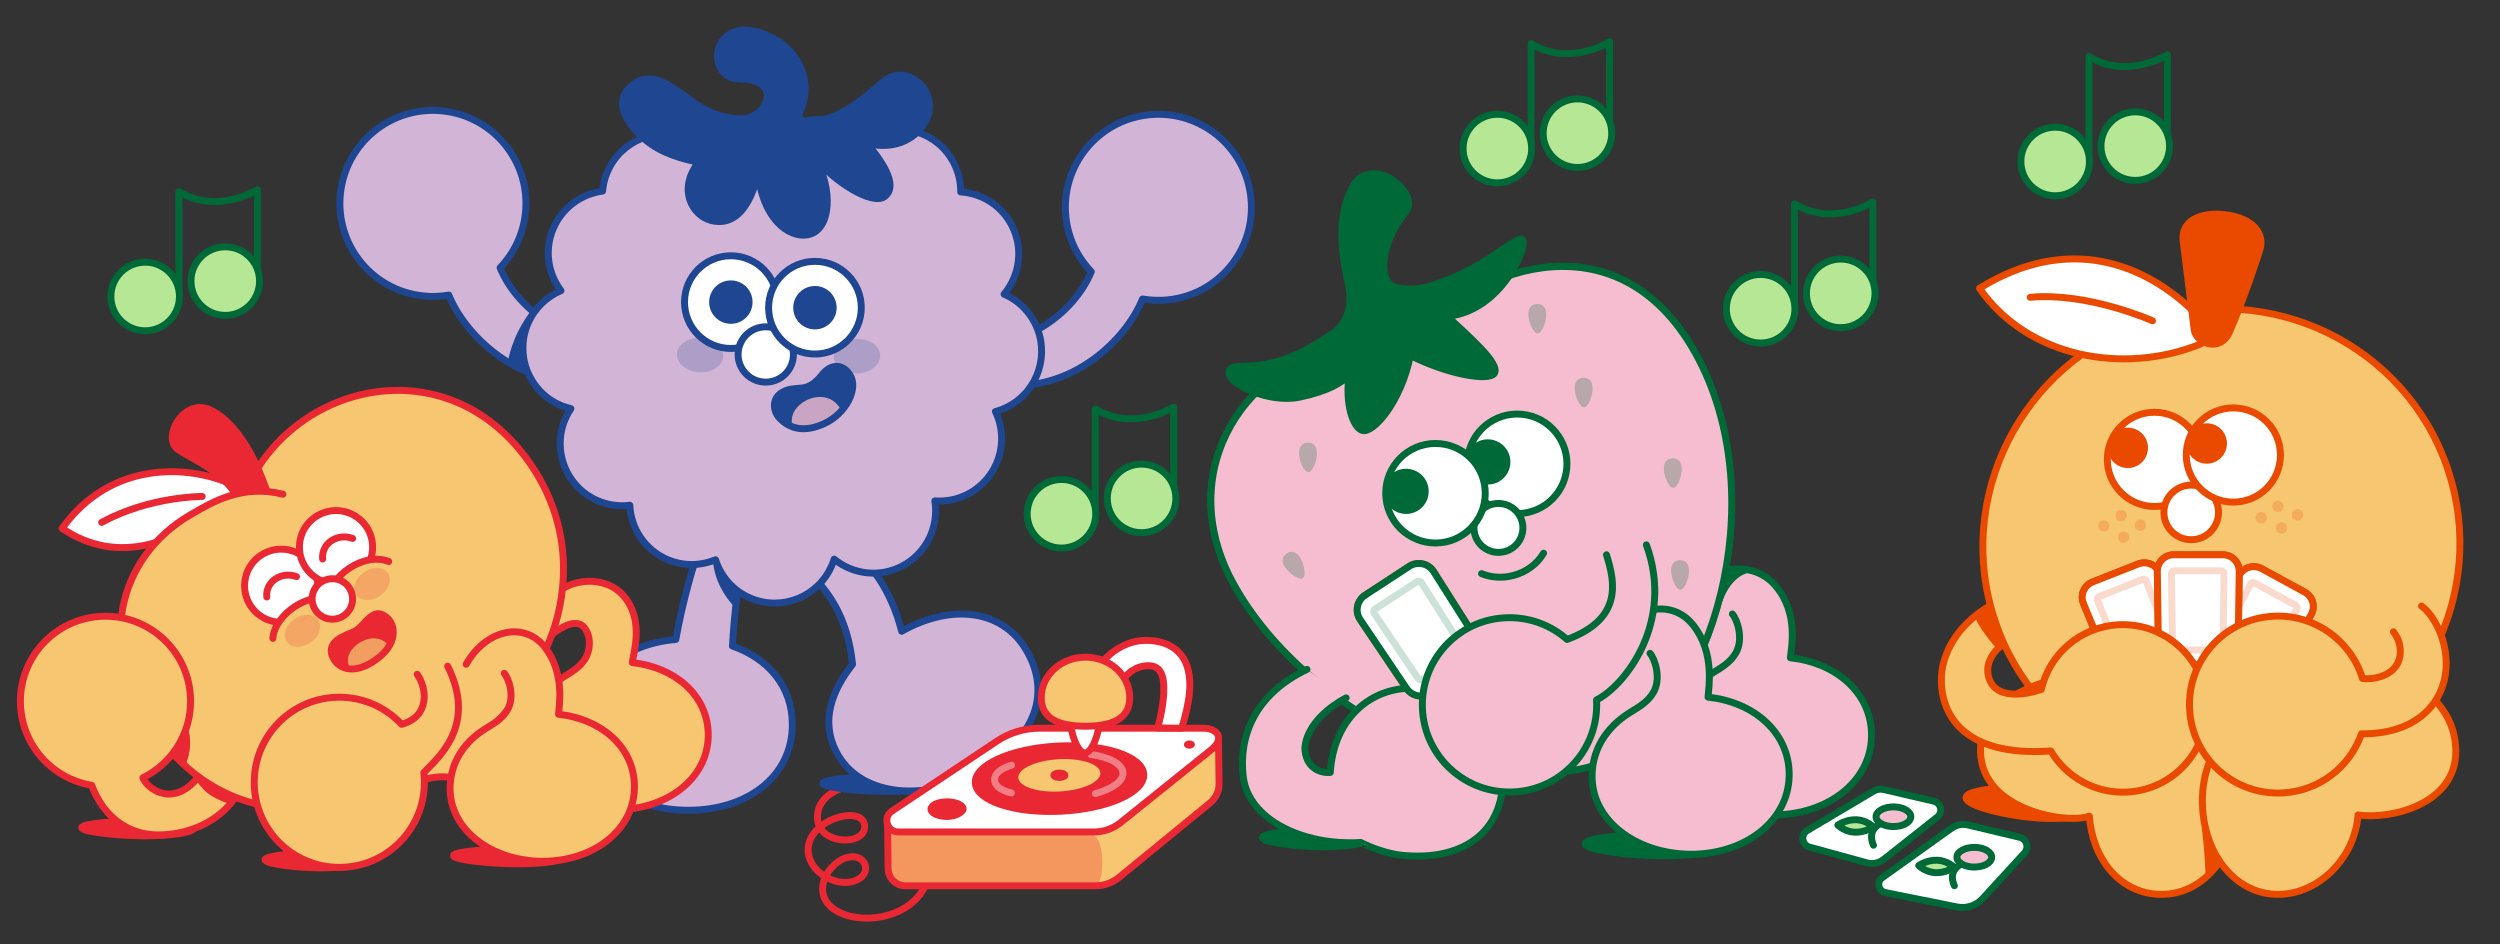
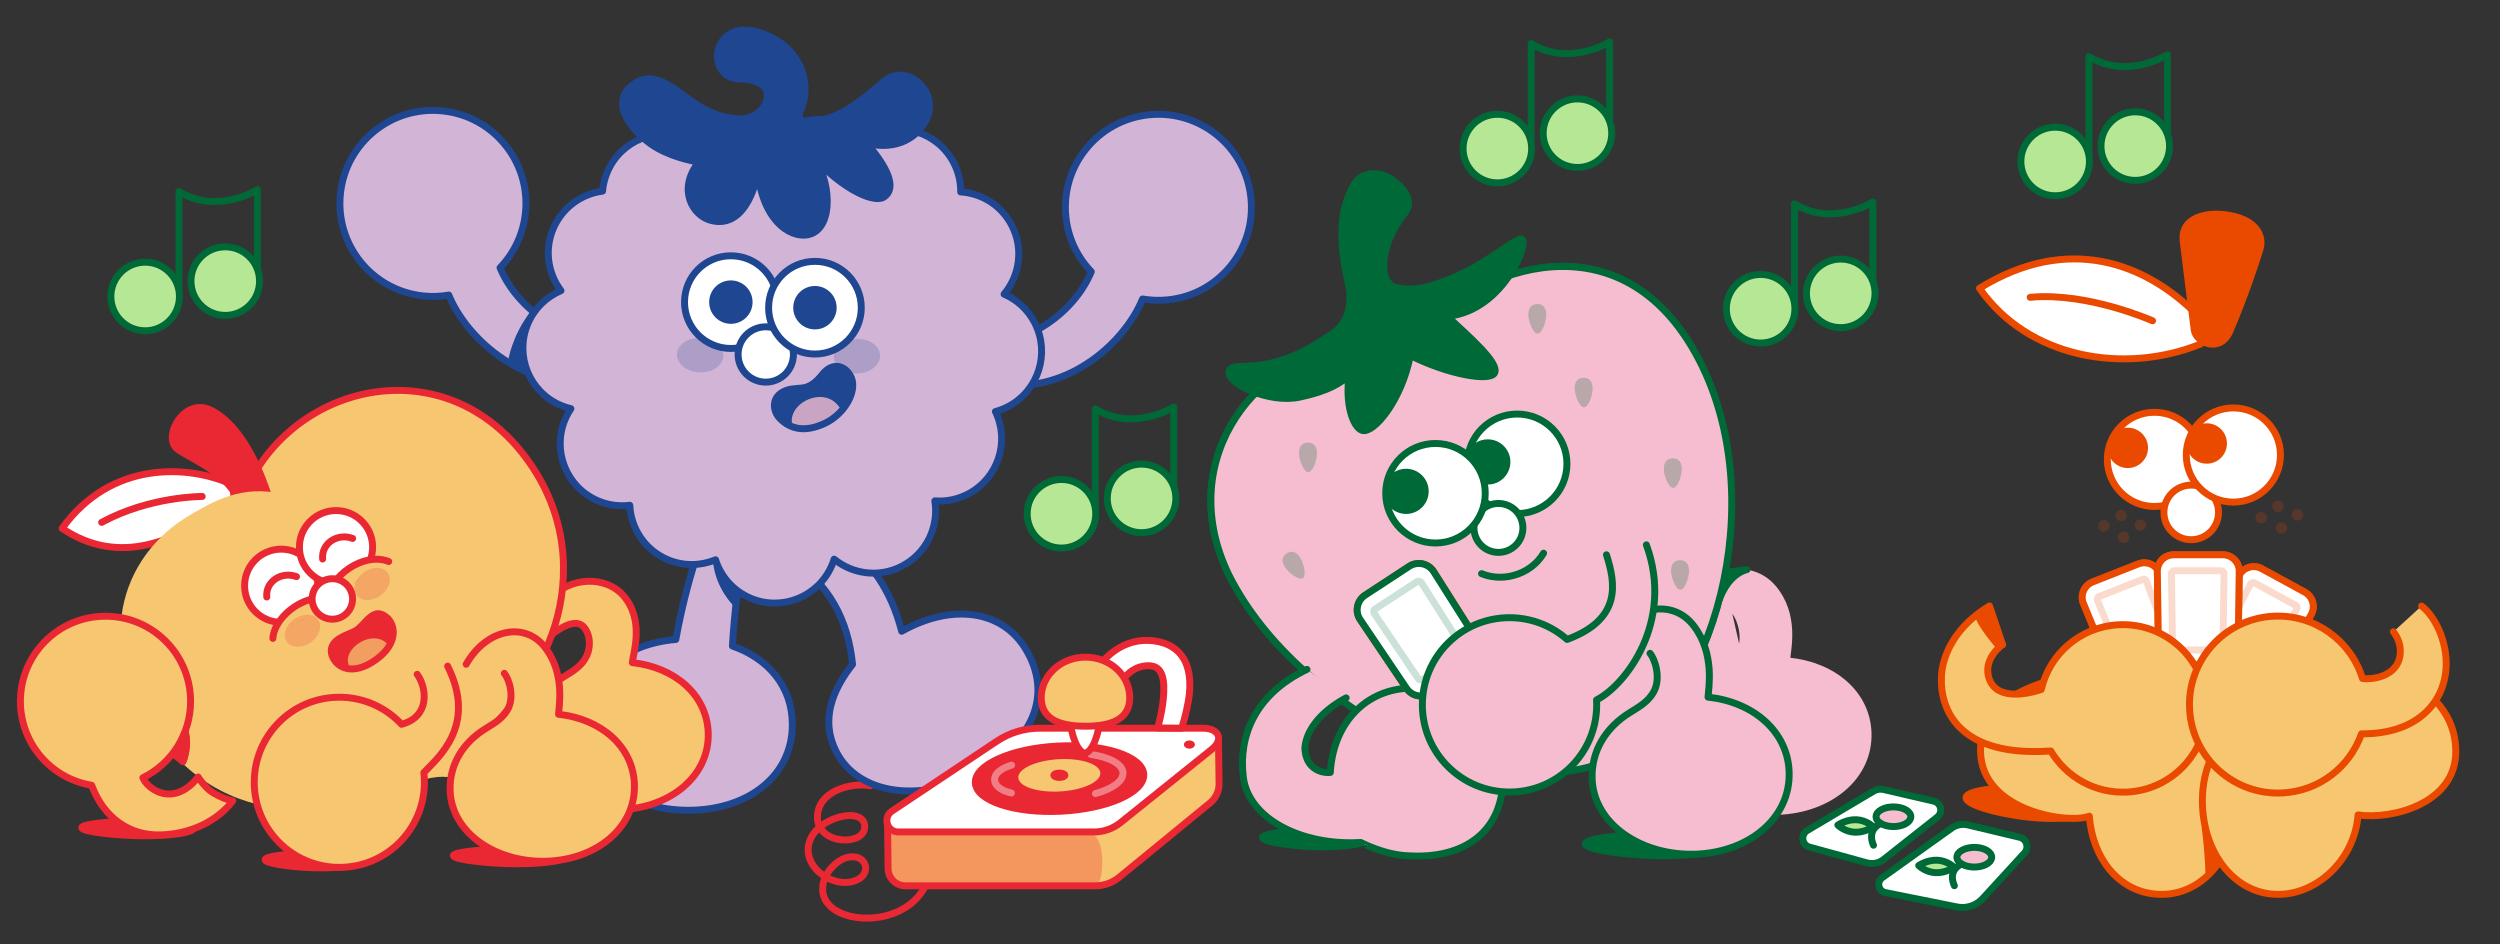
<svg xmlns="http://www.w3.org/2000/svg" fill="none" viewBox="0 0 900 340" height="340" width="900">
  <rect x="0" y="0" width="900" height="340" fill="#333333" stroke="none" />
  <g clip-path="url(#clip0_31_11583)">
    <path fill="#F5BDCF" d="M623.657 221.039C625.467 223.122 627.822 230.24 624.801 235.245C622.764 238.615 619.689 240.326 616.342 242.401C607.808 247.694 602.47 256.168 602.818 266.179C603.401 282.74 620.84 294.023 640.089 293.341C659.339 292.66 674.324 280.294 673.741 263.733C673.226 249.073 660.762 238.554 644.55 236.805C644.724 233.655 647.791 220.956 639.203 210.885C630.472 200.639 613.359 203.736 605.665 217.261C597.987 225.696 595.594 244.211 595.594 244.211L633.751 265.618" />
-     <path stroke-linejoin="round" stroke-linecap="round" stroke-width="2.5" stroke="#006938" d="M623.657 221.039C625.467 223.122 627.822 230.24 624.801 235.245C622.764 238.615 619.689 240.326 616.342 242.401C607.808 247.694 602.47 256.168 602.818 266.179C603.401 282.74 620.84 294.023 640.089 293.341C659.339 292.66 674.324 280.294 673.741 263.733C673.226 249.073 660.762 238.554 644.55 236.805C644.724 233.655 647.791 220.956 639.203 210.885C630.472 200.639 613.359 203.736 605.665 217.261C597.987 225.696 595.594 244.211 595.594 244.211L633.751 265.618" />
    <path stroke-linejoin="round" stroke-linecap="round" stroke-width="2.5" stroke="#006938" fill="#006938" d="M618.933 215.875C622.522 206.076 628.906 205.069 628.906 205.069L621.121 206.076C615.919 210.181 618.933 215.875 618.933 215.875Z" />
    <path fill="#F5BDCF" d="M512.707 120.084C526.89 99.759 579.639 75.482 609.013 124.809C638.386 174.143 619.289 249.883 582.343 271.911C544.382 292.728 468.203 258.266 442.381 206.985C421.36 163.89 455.224 125.665 486.37 126.021" />
    <path stroke-linejoin="round" stroke-linecap="round" stroke-width="2.5" stroke="#006938" d="M512.707 120.084C526.89 99.759 579.639 75.482 609.013 124.809C638.386 174.143 619.289 249.883 582.343 271.911C544.382 292.728 468.203 258.266 442.381 206.985C421.36 163.89 455.224 125.665 486.37 126.021" />
    <path fill="#F5BDCF" d="M512.767 120.182C526.95 99.858 579.7 75.581 609.073 124.907C638.447 174.242 619.349 249.981 582.403 272.01C544.443 292.826 468.264 258.364 442.442 207.083C421.421 163.989 455.285 125.763 486.43 126.119" />
    <path stroke-linejoin="round" stroke-linecap="round" stroke-width="2.5" stroke="#006938" d="M512.767 120.182C526.95 99.858 579.7 75.581 609.073 124.907C638.447 174.242 619.349 249.981 582.403 272.01C544.443 292.826 468.264 258.364 442.442 207.083C421.421 163.989 455.285 125.763 486.43 126.119" />
    <path stroke-linejoin="round" stroke-linecap="round" stroke-width="2.5" stroke="#006938" fill="#006938" d="M547.335 86.061C543.11 87.28 534.909 95.413 521.195 100.759C513.608 103.72 508.792 104.81 502.825 103.568C500.901 103.167 499.637 101.948 498.902 100.123C497.138 95.738 498.084 86.341 505.899 76.429C508.814 72.733 506.066 68.235 501.386 64.85C496.736 61.496 489.982 61.458 487.097 67.039C483.856 73.309 480.774 82.078 485.385 102.076C486.968 108.929 485.62 116.116 479.789 120.046C478.411 120.977 476.912 121.939 475.314 122.954C453.975 136.554 443.086 128.989 442.465 133.941C441.942 138.106 456.686 145.315 467.84 142.983C478.494 140.756 482.992 137.606 485.537 135.259L485.794 134.237C484.03 145.459 487.134 153.94 490.391 154.947C494.472 156.212 504.506 144.315 507.724 127.989C521.688 134.956 535.818 137.197 537.885 134.509C540.543 131.049 528.109 120.614 520.998 113.852C541.838 112.049 551.758 84.773 547.335 86.053V86.061Z" />
    <path fill="#006938" d="M467.975 200.632C469.475 202.919 470.323 207.288 469.028 208.136C467.733 208.984 464.075 206.455 462.576 204.161C461.077 201.874 461.743 200.2 463.235 199.223C464.727 198.246 466.476 198.345 467.975 200.632Z" opacity="0.25" />
    <path fill="#006938" d="M608.043 205.387C608.096 208.121 606.491 212.271 604.946 212.301C603.401 212.331 601.644 208.242 601.591 205.508C601.538 202.775 602.992 201.707 604.772 201.677C606.551 201.646 607.99 202.654 608.035 205.387H608.043Z" opacity="0.25" />
    <path fill="#006938" d="M556.65 113.162C556.703 115.896 555.098 120.046 553.553 120.076C552.008 120.106 550.252 116.017 550.199 113.284C550.146 110.55 551.6 109.482 553.379 109.452C555.159 109.422 556.597 110.429 556.643 113.162H556.65Z" opacity="0.25" />
    <path fill="#006938" d="M500.599 214.451C502.696 216.208 504.779 220.138 503.787 221.32C502.795 222.509 498.562 221.153 496.457 219.396C494.359 217.639 494.51 215.845 495.646 214.482C496.79 213.119 498.494 212.695 500.591 214.451H500.599Z" opacity="0.25" />
    <path fill="#006938" d="M605.438 168.729C605.491 171.463 603.885 175.612 602.34 175.643C600.796 175.673 599.039 171.584 598.986 168.85C598.933 166.117 600.387 165.049 602.166 165.019C603.946 164.988 605.384 165.995 605.43 168.729H605.438Z" opacity="0.25" />
    <path fill="#006938" d="M573.34 139.711C573.393 142.445 571.787 146.595 570.243 146.625C568.698 146.655 566.941 142.566 566.888 139.833C566.835 137.099 568.289 136.031 570.069 136.001C571.848 135.971 573.287 136.978 573.332 139.711H573.34Z" opacity="0.25" />
    <path fill="#006938" d="M474.102 163.057C474.155 165.791 472.549 169.941 471.004 169.971C469.46 170.001 467.703 165.912 467.65 163.178C467.597 160.445 469.051 159.377 470.83 159.347C472.61 159.316 474.049 160.324 474.094 163.057H474.102Z" opacity="0.25" />
    <path fill="#006938" d="M524.11 243.817C526.094 245.703 527.919 249.754 526.859 250.875C525.791 251.995 521.649 250.375 519.672 248.489C517.688 246.604 517.953 244.824 519.18 243.53C520.407 242.242 522.133 241.924 524.117 243.81L524.11 243.817Z" opacity="0.25" />
    <path fill="#006938" d="M559.316 228.869C559.429 231.603 557.915 235.783 556.37 235.851C554.825 235.919 552.978 231.868 552.872 229.134C552.758 226.401 554.189 225.303 555.969 225.235C557.748 225.159 559.202 226.143 559.316 228.877V228.869Z" opacity="0.25" />
    <path stroke-linejoin="round" stroke-linecap="round" stroke-width="2.5" stroke="#006938" fill="white" d="M546.184 184.889C556.079 184.889 564.1 176.867 564.1 166.972C564.1 157.077 556.079 149.056 546.184 149.056C536.289 149.056 528.268 157.077 528.268 166.972C528.268 176.867 536.289 184.889 546.184 184.889Z" />
    <path stroke-linejoin="round" stroke-linecap="round" stroke-width="2.5" stroke="#006938" fill="#006938" d="M535.606 173.182C539.408 173.182 542.489 170.1 542.489 166.298C542.489 162.497 539.408 159.415 535.606 159.415C531.804 159.415 528.723 162.497 528.723 166.298C528.723 170.1 531.804 173.182 535.606 173.182Z" />
    <path stroke-linejoin="round" stroke-linecap="round" stroke-width="2.5" stroke="#006938" fill="white" d="M539.438 198.86C544.301 198.86 548.244 194.917 548.244 190.053C548.244 185.189 544.301 181.246 539.438 181.246C534.574 181.246 530.631 185.189 530.631 190.053C530.631 194.917 534.574 198.86 539.438 198.86Z" />
    <path stroke-linejoin="round" stroke-linecap="round" stroke-width="2.5" stroke="#006938" d="M533.357 206.515C536.727 207.894 540.688 208.227 544.663 207.212C549.547 205.97 553.447 202.941 555.681 199.147" />
    <path stroke-linejoin="round" stroke-linecap="round" stroke-width="2.5" stroke="#006938" fill="white" d="M516.774 195.482C526.669 195.482 534.69 187.461 534.69 177.566C534.69 167.671 526.669 159.65 516.774 159.65C506.879 159.65 498.857 167.671 498.857 177.566C498.857 187.461 506.879 195.482 516.774 195.482Z" />
    <path stroke-linejoin="round" stroke-linecap="round" stroke-width="2.5" stroke="#006938" fill="#006938" d="M506.194 183.768C509.995 183.768 513.077 180.686 513.077 176.885C513.077 173.083 509.995 170.001 506.194 170.001C502.392 170.001 499.311 173.083 499.311 176.885C499.311 180.686 502.392 183.768 506.194 183.768Z" />
    <path stroke-linejoin="round" stroke-linecap="round" stroke-width="2.5" stroke="#006938" fill="#006938" d="M570.695 303.783C570.695 301.587 586.915 300.134 598.971 300.134C611.026 300.134 620.795 301.913 620.795 304.109C620.795 306.305 611.026 308.085 598.971 308.085C586.915 308.085 570.695 305.979 570.695 303.791V303.783Z" />
    <path fill="#F5BDCF" d="M594.004 235.2C595.814 237.282 598.169 244.4 595.147 249.406C593.11 252.776 590.036 254.487 586.689 256.562C578.155 261.855 572.816 270.328 573.165 280.339C573.748 296.9 591.187 308.183 610.436 307.502C629.685 306.82 644.671 294.454 644.088 277.893C643.573 263.233 631.109 252.715 614.896 250.966C615.07 247.816 617.501 235.124 609.55 225.045C601.766 215.178 587.045 218.177 579.344 231.701" />
    <path stroke-linejoin="round" stroke-linecap="round" stroke-width="2.5" stroke="#006938" d="M594.004 235.2C595.814 237.282 598.169 244.4 595.147 249.406C593.11 252.776 590.036 254.487 586.689 256.562C578.155 261.855 572.816 270.328 573.165 280.339C573.748 296.9 591.187 308.183 610.436 307.502C629.685 306.82 644.671 294.454 644.088 277.893C643.573 263.233 631.109 252.715 614.896 250.966C615.07 247.816 617.501 235.124 609.55 225.045C601.766 215.178 587.045 218.177 579.344 231.701" />
    <path stroke-linejoin="round" stroke-linecap="round" stroke-width="2.5" stroke="#006938" fill="#006938" d="M454.498 301.55C454.498 299.869 467.046 298.755 476.367 298.755C485.689 298.755 493.246 300.118 493.246 301.799C493.246 303.481 485.689 304.844 476.367 304.844C467.046 304.844 454.498 303.238 454.498 301.557V301.55Z" />
    <path fill="#F5BDCF" d="M470.505 240.985C452.188 249.709 445.728 264.611 447.591 279.764C449.446 294.81 468.658 304.563 489.876 303.284C489.883 303.269 498.349 307.797 506.936 308.077C526.7 309.334 541.058 299.755 541.058 279.923C541.058 263.104 529.616 246.18 506.338 247.785C490.527 248.876 479.895 261.348 478.903 278.083C475.109 278.393 469.922 276.318 469.756 269.17C470.839 257.841 484.613 251.246 484.613 251.246" />
    <path stroke-linejoin="round" stroke-linecap="round" stroke-width="2.5" stroke="#006938" d="M470.505 240.985C452.188 249.709 445.728 264.611 447.591 279.764C449.446 294.81 468.658 304.563 489.876 303.284C489.883 303.269 498.349 307.797 506.936 308.077C526.7 309.334 541.058 299.755 541.058 279.923C541.058 263.104 529.616 246.18 506.338 247.785C490.527 248.876 479.895 261.348 478.903 278.083C475.109 278.393 469.922 276.318 469.756 269.17C470.839 257.841 484.613 251.246 484.613 251.246" />
    <path stroke-linejoin="round" stroke-linecap="round" stroke-width="2.5" stroke="#E94A00" fill="white" d="M530.177 239.653L515.039 249.542C512.147 251.435 508.27 250.648 506.331 247.785L489.672 223.076C487.695 220.154 488.498 216.178 491.459 214.247L507.316 203.88C510.269 201.949 514.237 202.813 516.122 205.789L532.062 230.967C533.91 233.89 533.069 237.752 530.177 239.645V239.653Z" />
    <path stroke-linejoin="round" stroke-linecap="round" stroke-width="2.5" stroke="#006938" fill="white" d="M530.177 239.653L515.039 249.542C512.147 251.435 508.27 250.648 506.331 247.785L489.672 223.076C487.695 220.154 488.498 216.178 491.459 214.247L507.316 203.88C510.269 201.949 514.237 202.813 516.122 205.789L532.062 230.967C533.91 233.89 533.069 237.752 530.177 239.645V239.653Z" />
    <path stroke-linejoin="round" stroke-linecap="round" stroke-width="2.5" stroke="#006938" d="M512.123 244.62C511.601 244.961 510.897 244.817 510.548 244.302L494.729 220.843C494.51 220.517 494.51 220.191 494.555 219.972C494.601 219.76 494.722 219.457 495.055 219.237L510.109 209.401C510.442 209.181 510.768 209.196 510.98 209.242C511.192 209.287 511.495 209.416 511.707 209.749L526.844 233.655C527.177 234.185 527.026 234.889 526.503 235.23L512.131 244.62H512.123Z" opacity="0.2" />
    <path fill="#F5BDCF" d="M578.328 199.723C581.592 209.984 583.94 222.88 564.16 230.202C558.633 225.333 551.378 222.365 543.427 222.365C526.094 222.365 512.047 236.419 512.047 253.745C512.047 271.071 526.094 285.125 543.427 285.125C560.76 285.125 574.807 271.071 574.807 253.745C574.807 253.154 574.785 252.563 574.754 251.98C585.121 246.733 602.84 223.947 592.693 196.141" />
    <path stroke-linejoin="round" stroke-linecap="round" stroke-width="2.5" stroke="#006938" d="M578.328 199.723C581.592 209.984 583.94 222.88 564.16 230.202C558.633 225.333 551.378 222.365 543.427 222.365C526.094 222.365 512.047 236.419 512.047 253.745C512.047 271.071 526.094 285.125 543.427 285.125C560.76 285.125 574.807 271.071 574.807 253.745C574.807 253.154 574.785 252.563 574.754 251.98C585.121 246.733 602.84 223.947 592.693 196.141" />
    <path stroke-linejoin="round" stroke-linecap="round" stroke-width="2.5" stroke="#006938" d="M646.004 111.019V73.369C659.695 81.85 674.242 72.748 674.242 72.748V103.916" />
    <path stroke-linejoin="round" stroke-linecap="round" stroke-width="2.5" stroke="#006938" fill="#B6E795" d="M662.663 117.956C669.48 117.956 675.006 112.43 675.006 105.613C675.006 98.796 669.48 93.27 662.663 93.27C655.846 93.27 650.32 98.796 650.32 105.613C650.32 112.43 655.846 117.956 662.663 117.956Z" />
    <path stroke-linejoin="round" stroke-linecap="round" stroke-width="2.5" stroke="#006938" fill="#B6E795" d="M633.827 123.491C640.644 123.491 646.171 117.965 646.171 111.148C646.171 104.331 640.644 98.805 633.827 98.805C627.011 98.805 621.484 104.331 621.484 111.148C621.484 117.965 627.011 123.491 633.827 123.491Z" />
    <path stroke-linejoin="round" stroke-linecap="round" stroke-width="2.5" stroke="#006938" d="M752.033 58.005V20.355C765.724 28.836 780.271 19.734 780.271 19.734V50.902" />
    <path stroke-linejoin="round" stroke-linecap="round" stroke-width="2.5" stroke="#006938" fill="#B6E795" d="M768.693 64.941C775.51 64.941 781.036 59.415 781.036 52.598C781.036 45.781 775.51 40.255 768.693 40.255C761.876 40.255 756.35 45.781 756.35 52.598C756.35 59.415 761.876 64.941 768.693 64.941Z" />
    <path stroke-linejoin="round" stroke-linecap="round" stroke-width="2.5" stroke="#006938" fill="#B6E795" d="M739.857 70.477C746.674 70.477 752.2 64.951 752.2 58.134C752.2 51.317 746.674 45.791 739.857 45.791C733.04 45.791 727.514 51.317 727.514 58.134C727.514 64.951 733.04 70.477 739.857 70.477Z" />
    <path stroke-linejoin="round" stroke-linecap="round" stroke-width="2.5" stroke="#006938" d="M551.221 53.348V15.698C564.912 24.179 579.458 15.077 579.458 15.077V46.245" />
    <path stroke-linejoin="round" stroke-linecap="round" stroke-width="2.5" stroke="#006938" fill="#B6E795" d="M567.886 60.292C574.703 60.292 580.229 54.766 580.229 47.949C580.229 41.132 574.703 35.606 567.886 35.606C561.069 35.606 555.543 41.132 555.543 47.949C555.543 54.766 561.069 60.292 567.886 60.292Z" />
    <path stroke-linejoin="round" stroke-linecap="round" stroke-width="2.5" stroke="#006938" fill="#B6E795" d="M539.052 65.827C545.869 65.827 551.395 60.301 551.395 53.484C551.395 46.667 545.869 41.141 539.052 41.141C532.235 41.141 526.709 46.667 526.709 53.484C526.709 60.301 532.235 65.827 539.052 65.827Z" />
    <path stroke-linejoin="round" stroke-linecap="round" stroke-width="2.5" stroke="#006938" d="M394.297 184.828V147.178C407.988 155.659 422.535 146.557 422.535 146.557V177.725" />
    <path stroke-linejoin="round" stroke-linecap="round" stroke-width="2.5" stroke="#006938" fill="#B6E795" d="M410.964 191.764C417.781 191.764 423.307 186.238 423.307 179.421C423.307 172.604 417.781 167.078 410.964 167.078C404.147 167.078 398.621 172.604 398.621 179.421C398.621 186.238 404.147 191.764 410.964 191.764Z" />
    <path stroke-linejoin="round" stroke-linecap="round" stroke-width="2.5" stroke="#006938" fill="#B6E795" d="M382.128 197.3C388.945 197.3 394.471 191.774 394.471 184.957C394.471 178.14 388.945 172.614 382.128 172.614C375.311 172.614 369.785 178.14 369.785 184.957C369.785 191.774 375.311 197.3 382.128 197.3Z" />
    <path stroke-linejoin="round" stroke-linecap="round" stroke-width="2.5" stroke="#006938" d="M64.426 106.597V68.947C78.117 77.428 92.663 68.326 92.663 68.326V99.494" />
    <path stroke-linejoin="round" stroke-linecap="round" stroke-width="2.5" stroke="#006938" fill="#B6E795" d="M81.093 113.541C87.91 113.541 93.436 108.015 93.436 101.198C93.436 94.381 87.91 88.855 81.093 88.855C74.276 88.855 68.75 94.381 68.75 101.198C68.75 108.015 74.276 113.541 81.093 113.541Z" />
    <path stroke-linejoin="round" stroke-linecap="round" stroke-width="2.5" stroke="#006938" fill="#B6E795" d="M52.257 119.077C59.074 119.077 64.6 113.55 64.6 106.733C64.6 99.917 59.074 94.39 52.257 94.39C45.44 94.39 39.914 99.917 39.914 106.733C39.914 113.55 45.44 119.077 52.257 119.077Z" />
    <path stroke-linejoin="round" stroke-linecap="round" stroke-width="2.5" stroke="#EA2833" d="M313.415 282.861C306.183 281.566 294.219 284.875 294.279 294.28C294.34 304.291 311.529 304.692 311.287 297.476C311.044 290.085 294.256 293.977 291.379 303.094C288.357 312.666 301.284 320.852 309.091 316.482C314.089 313.688 311.294 306.6 304.358 308.865C301.268 309.872 296.846 313.824 296.218 318.898C294.453 332.998 324.872 335.747 333.103 318.906" />
    <path stroke-linejoin="round" stroke-linecap="round" stroke-width="2.5" stroke="#1E4691" fill="#D1B4D6" d="M263.68 232.58C264.293 221.85 265.823 206.16 269.639 189.53L256.774 183.957C256.774 183.957 248.164 203.176 243.287 230.21C224.485 231.792 210.332 243.325 210.332 260.855C210.332 279.764 226.787 291.698 247.785 291.698C268.784 291.698 285.239 279.756 285.239 260.855C285.239 247.096 276.523 237.04 263.687 232.572L263.68 232.58Z" />
    <path stroke-linejoin="round" stroke-linecap="round" stroke-width="2.5" stroke="#1E4691" fill="#1E4691" d="M257.984 202.555C258.901 211.112 264.89 217.284 264.951 217.094C265.012 216.905 264.951 210.514 264.951 210.514C261.241 208.06 257.984 202.555 257.984 202.555Z" />
-     <path stroke-linejoin="round" stroke-linecap="round" stroke-width="2.5" stroke="#1E4691" fill="#1E4691" d="M296.219 281.997C296.219 280.498 309.395 279.506 319.186 279.506C328.977 279.506 336.913 280.718 336.913 282.217C336.913 283.716 328.977 284.928 319.186 284.928C309.395 284.928 296.219 283.497 296.219 281.997Z" />
    <path stroke-linejoin="round" stroke-linecap="round" stroke-width="2.5" stroke="#1E4691" fill="#D1B4D6" d="M324.607 227.256C316.596 196.035 294.151 190.909 294.151 190.909L285.238 201.73C298.399 210.347 305.29 223.069 306.918 239.16C299.633 248.459 295.257 259.303 301.042 270.609C309.22 286.586 331.884 288.404 349.581 279.211C372.261 267.428 379.152 250.11 369.254 233.678C360.796 219.631 342.743 217.064 324.607 227.256Z" />
    <path stroke-linejoin="round" stroke-linecap="round" stroke-width="2.5" stroke="#1E4691" fill="#D1B4D6" d="M220.555 121.439C205.046 124.256 186.388 111.875 180.019 96.389C185.002 91.202 188.357 84.38 189.159 76.678C191.068 58.285 177.702 41.822 159.301 39.922C140.908 38.014 124.445 51.379 122.545 69.78C120.636 88.173 134.002 104.636 152.403 106.537C155.538 106.862 158.612 106.733 161.565 106.226C167.29 120.53 186.941 140.491 213.573 137.046C212.316 137.402 220.562 121.454 220.562 121.454L220.555 121.439Z" />
    <path stroke-linejoin="round" stroke-linecap="round" stroke-width="2.5" stroke="#1E4691" fill="#1E4691" d="M191.892 113.041C185.236 121.757 184.115 130.36 184.115 130.36C184.115 130.36 188.886 133.426 189.416 133.07C189.651 124.294 191.892 113.041 191.892 113.041Z" />
    <path stroke-linejoin="round" stroke-linecap="round" stroke-width="2.5" stroke="#1E4691" fill="#D1B4D6" d="M352.322 122.848C367.83 125.665 386.489 113.284 392.857 97.798C387.875 92.611 384.52 85.788 383.717 78.087C381.809 59.694 395.174 43.231 413.575 41.33C431.969 39.422 448.431 52.788 450.332 71.189C452.24 89.582 438.875 106.044 420.474 107.945C417.339 108.271 414.265 108.142 411.311 107.635C405.587 121.939 385.936 141.9 359.304 138.455C360.561 138.81 352.314 122.863 352.314 122.863L352.322 122.848Z" />
    <path stroke-linejoin="round" stroke-linecap="round" stroke-width="2.5" stroke="#1E4691" fill="#D1B4D6" d="M358.365 148.147C359.88 147.738 361.379 147.17 362.825 146.421C373.82 140.741 378.152 127.217 372.503 116.214C370.034 111.406 366.066 107.877 361.47 105.9C367.119 99.184 368.527 89.468 364.272 81.184C360.554 73.937 353.428 69.591 345.855 69.098C345.886 65.585 345.098 62.011 343.379 58.671C337.73 47.668 324.244 43.352 313.249 49.031C312.635 49.349 312.044 49.69 311.477 50.061C304.82 42.943 294.015 40.785 284.912 45.487C280.445 47.797 277.083 51.394 275.038 55.597C269.389 53.552 262.93 53.772 257.159 56.755C257.069 56.801 256.978 56.854 256.887 56.907C254.623 53.991 251.609 51.591 247.974 50.046C236.6 45.222 223.462 50.553 218.623 61.958C217.669 64.199 217.116 66.509 216.92 68.811C209.302 69.81 202.388 74.71 199.162 82.305C195.906 89.983 197.254 98.449 201.949 104.636C196.769 106.824 192.4 110.951 190.03 116.547C185.191 127.951 190.492 141.105 201.866 145.928C203.07 146.436 204.289 146.829 205.523 147.117C204.728 148.298 204.031 149.563 203.456 150.919C198.617 162.323 203.918 175.476 215.291 180.3C219.032 181.89 222.962 182.367 226.726 181.897C227.12 190.227 232.155 197.989 240.326 201.457C246.066 203.888 252.253 203.736 257.599 201.525C259.507 207.53 263.914 212.687 270.161 215.337C281.535 220.161 294.673 214.83 299.512 203.426C299.807 202.722 300.072 202.017 300.292 201.298C306.979 206.75 316.52 208.053 324.683 203.835C333.52 199.269 338.048 189.636 336.549 180.315C340.524 180.61 344.629 179.845 348.438 177.876C359.274 172.28 363.628 159.066 358.35 148.155L358.365 148.147Z" />
    <path stroke-linejoin="round" stroke-linecap="round" stroke-width="2.5" stroke="#1E4691" fill="#1E4691" d="M330.573 47.214C341.743 35.643 327.196 21.521 318.208 29.283C307.47 38.551 301.601 42.572 292.62 43.799C289.031 44.291 286.918 42.822 288.016 40.126C292.87 29.866 287.941 16.349 273.636 11.79C264.549 8.898 259.718 13.191 258.522 18.098C257.681 21.528 258.923 25.405 262.05 27.329C263.201 28.033 264.542 28.374 265.89 28.389C271.895 28.45 277.998 30.547 275.779 36.794C274.56 40.217 270.479 43.276 264.951 42.731C258.741 42.118 254.243 39.967 250.518 37.453C241.938 31.66 234.941 24.133 226.831 31.365C219.993 37.468 227.406 46.873 234.146 51.735C240.704 56.475 249.859 58.088 251.555 58.353C243.763 68.099 249.245 77.724 256.121 79.405C269.487 82.676 272.781 62.397 272.781 62.397C275.242 81.449 286.176 86.258 291.855 84.243C300.329 81.237 299.087 64.282 292.378 55.642C300.193 65.683 314.126 73.983 318.427 70.802C322.971 67.448 319.275 59.966 311.975 51.515C311.975 51.515 322.895 55.188 330.596 47.207L330.573 47.214Z" />
    <path stroke-linejoin="round" stroke-linecap="round" stroke-width="2.5" stroke="#1E4691" fill="white" d="M263.112 125.445C272.325 125.445 279.794 117.976 279.794 108.763C279.794 99.55 272.325 92.081 263.112 92.081C253.899 92.081 246.43 99.55 246.43 108.763C246.43 117.976 253.899 125.445 263.112 125.445Z" />
    <path stroke-linejoin="round" stroke-linecap="round" stroke-width="2.5" stroke="#1E4691" fill="#1E4691" d="M263.112 115.328C266.738 115.328 269.677 112.389 269.677 108.763C269.677 105.137 266.738 102.198 263.112 102.198C259.486 102.198 256.547 105.137 256.547 108.763C256.547 112.389 259.486 115.328 263.112 115.328Z" />
    <path stroke-linejoin="round" stroke-linecap="round" stroke-width="2.5" stroke="#1E4691" fill="white" d="M275.675 137.568C281.174 137.568 285.632 133.11 285.632 127.611C285.632 122.111 281.174 117.653 275.675 117.653C270.175 117.653 265.717 122.111 265.717 127.611C265.717 133.11 270.175 137.568 275.675 137.568Z" />
    <path stroke-linejoin="round" stroke-linecap="round" stroke-width="2.5" stroke="#1E4691" fill="white" d="M293.379 127.452C302.593 127.452 310.061 119.983 310.061 110.77C310.061 101.556 302.593 94.088 293.379 94.088C284.166 94.088 276.697 101.556 276.697 110.77C276.697 119.983 284.166 127.452 293.379 127.452Z" />
    <path stroke-linejoin="round" stroke-linecap="round" stroke-width="2.5" stroke="#1E4691" fill="#1E4691" d="M293.378 117.335C297.004 117.335 299.943 114.395 299.943 110.77C299.943 107.144 297.004 104.204 293.378 104.204C289.752 104.204 286.812 107.144 286.812 110.77C286.812 114.395 289.752 117.335 293.378 117.335Z" />
    <path fill="#1E4691" d="M308.926 134.451C313.52 134.15 317.063 131.135 316.839 127.717C316.615 124.3 312.709 121.773 308.114 122.074C303.52 122.375 299.977 125.39 300.201 128.808C300.425 132.226 304.331 134.752 308.926 134.451Z" opacity="0.2" />
    <path fill="#1E4691" d="M260.368 128.252C260.533 124.83 256.938 121.877 252.339 121.656C247.74 121.434 243.878 124.027 243.713 127.449C243.548 130.87 247.142 133.823 251.742 134.045C256.341 134.266 260.203 131.673 260.368 128.252Z" opacity="0.2" />
    <path stroke-linejoin="round" stroke-linecap="round" stroke-width="2.5" stroke="#1E4691" fill="#F5BDCF" d="M306.032 135.07C309.091 139.923 304.578 148.889 296.763 152.486C289.827 155.674 284.579 154.591 280.672 150.563C278.309 148.132 277.317 142.831 282.852 140.613C285.367 139.605 288.6 140.014 290.425 139.325C293.62 138.114 294.984 136.039 296.407 134.38C299.413 130.897 303.601 131.041 306.032 135.07Z" />
    <path fill="#E94A00" d="M303.064 145.694C296.892 136.978 282.247 143.831 283.913 152.887C280.225 150.964 279.256 145.58 281.104 143.475C282.952 141.37 288.972 140.908 290.744 139.81C292.516 138.712 300.376 131.306 302.587 132.805C308.713 136.97 303.064 145.686 303.064 145.686V145.694Z" opacity="0.2" />
    <path stroke-linejoin="round" stroke-linecap="round" stroke-width="2.5" stroke="#1E4691" fill="#1E4691" d="M303.064 145.694C296.892 136.978 282.247 143.831 283.913 152.887C280.225 150.964 279.256 145.58 281.104 143.475C282.952 141.37 288.972 140.908 290.744 139.81C292.516 138.712 300.376 131.306 302.587 132.805C308.713 136.97 303.064 145.686 303.064 145.686V145.694Z" />
    <path fill="#1E4691" d="M283.904 152.895C282.239 143.838 296.891 136.978 303.055 145.701C298.216 157.492 283.904 152.895 283.904 152.895Z" opacity="0.2" />
    <path stroke-linejoin="round" stroke-linecap="round" stroke-width="2.5" stroke="#EA2833" fill="#F7C671" d="M196.61 229.786C200.381 227.309 208.567 220.01 211.596 228.173C212.58 230.831 212.346 234.344 210.687 237.085C208.787 240.236 205.909 241.841 202.774 243.779C194.793 248.732 189.795 256.66 190.12 266.027C190.666 281.521 205.47 292.076 223.477 291.44C241.484 290.804 255.508 279.234 254.956 263.74C254.471 250.027 242.809 240.183 227.642 238.547C227.801 235.601 232.284 223.349 224.348 214.345C218.222 207.394 205.462 207.311 197.913 215.633L196.602 229.778L196.61 229.786Z" />
    <path fill="#F7C671" d="M87.916 177.831C104.893 137.053 162.626 123.779 191.893 168.441C205.781 189.636 204.524 212.089 198.837 227.976C192.544 245.559 180.648 258.106 177.316 261.643C170.857 268.503 170.312 272.555 169.592 275.781C169.244 277.333 168.843 278.885 167.472 279.718" />
    <path stroke-linejoin="round" stroke-linecap="round" stroke-width="2.5" stroke="#EA2833" d="M87.916 177.831C104.893 137.053 162.626 123.779 191.893 168.441C205.781 189.636 204.524 212.089 198.837 227.976C192.544 245.559 180.648 258.106 177.316 261.643C170.857 268.503 170.312 272.555 169.592 275.781C169.244 277.333 168.843 278.885 167.472 279.718" />
    <path stroke-linejoin="round" stroke-linecap="round" stroke-width="2.5" stroke="#EA2833" fill="white" d="M84.236 179.126C63.836 195.831 42.618 203.865 22.361 190.22C39.982 165.685 67.917 167.207 83.85 174.529L84.228 179.126H84.236Z" />
    <path fill="white" d="M36.605 188.054C53.924 178.619 72.794 178.725 72.794 178.725L36.605 188.054Z" />
    <path stroke-linejoin="round" stroke-linecap="round" stroke-width="2.5" stroke="#EA2833" d="M36.605 188.054C53.924 178.619 72.794 178.725 72.794 178.725" />
    <path stroke-linejoin="round" stroke-linecap="round" stroke-width="2.5" stroke="#EA2833" fill="#EA2833" d="M84.932 178.104C79.396 169.062 68.484 164.981 64.024 161.778C61.185 159.733 61.593 155.333 63.82 151.812C66.228 148.011 70.756 145.232 75.625 147.541C88.241 153.524 94.912 173.227 96.608 178.467C96.684 178.52 94.435 181.64 91.376 181.769C88.824 181.875 84.924 178.111 84.924 178.111L84.932 178.104Z" />
    <path fill="#F7C671" d="M101.848 177.922C87.18 174.287 76.511 180.641 68.393 185.411C42.927 200.367 32.977 233.201 57.375 265.512C72.641 285.731 91.845 291.425 108.716 291.433C127.397 291.433 143.209 284.466 147.669 282.528C156.301 278.764 160.3 279.612 163.586 280.029C165.169 280.226 166.759 280.37 168.008 279.362" />
-     <path stroke-linejoin="round" stroke-linecap="round" stroke-width="2.5" stroke="#EA2833" d="M101.848 177.922C87.18 174.287 76.511 180.641 68.393 185.411C42.927 200.367 32.977 233.201 57.375 265.512C72.641 285.731 91.845 291.425 108.716 291.433C127.397 291.433 143.209 284.466 147.669 282.528C156.301 278.764 160.3 279.612 163.586 280.029C165.169 280.226 166.759 280.37 168.008 279.362" />
    <path stroke-linejoin="round" stroke-linecap="round" stroke-width="2.5" stroke="#EA2833" fill="white" d="M101.229 224.046C108.506 224.046 114.405 218.147 114.405 210.87C114.405 203.593 108.506 197.694 101.229 197.694C93.952 197.694 88.053 203.593 88.053 210.87C88.053 218.147 93.952 224.046 101.229 224.046Z" />
    <path fill="#F7C671" d="M98.236 229.823C98.781 221.403 111.178 212.445 120.189 216.049L98.236 229.823Z" />
    <path stroke-linejoin="round" stroke-linecap="round" stroke-width="2.5" stroke="#EA2833" d="M98.236 229.823C98.781 221.403 111.178 212.445 120.189 216.049" />
    <path fill="white" d="M106.74 207.591C101.402 205.592 95.541 209.264 96.033 214.921L106.74 207.591Z" />
    <path stroke-linejoin="round" stroke-linecap="round" stroke-width="2.5" stroke="#EA2833" d="M106.74 207.591C101.402 205.592 95.541 209.264 96.033 214.921" />
    <path stroke-linejoin="round" stroke-linecap="round" stroke-width="2.5" stroke="#EA2833" fill="white" d="M120.969 210.15C128.246 210.15 134.145 204.251 134.145 196.974C134.145 189.697 128.246 183.798 120.969 183.798C113.692 183.798 107.793 189.697 107.793 196.974C107.793 204.251 113.692 210.15 120.969 210.15Z" />
    <path fill="#F7C671" d="M117.979 215.921C118.524 207.5 130.92 198.542 139.931 202.146L117.979 215.921Z" />
    <path stroke-linejoin="round" stroke-linecap="round" stroke-width="2.5" stroke="#EA2833" d="M117.979 215.921C118.524 207.5 130.92 198.542 139.931 202.146" />
    <path fill="white" d="M126.958 193.839C121.567 191.818 115.645 195.528 116.145 201.245L126.958 193.839Z" />
    <path stroke-linejoin="round" stroke-linecap="round" stroke-width="2.5" stroke="#EA2833" d="M126.958 193.839C121.567 191.818 115.645 195.528 116.145 201.245" />
    <path stroke-linejoin="round" stroke-linecap="round" stroke-width="2.5" stroke="#EA2833" fill="white" d="M119.644 222.91C123.667 222.91 126.929 219.648 126.929 215.625C126.929 211.602 123.667 208.34 119.644 208.34C115.621 208.34 112.359 211.602 112.359 215.625C112.359 219.648 115.621 222.91 119.644 222.91Z" />
    <path stroke-linejoin="round" stroke-linecap="round" stroke-width="2.5" stroke="#EA2833" d="M139.726 222.736C142.914 226.317 142.073 232.163 136.394 236.684C130.003 241.773 124.346 241.932 121.105 238.539C119.893 237.275 117.182 233.072 122.089 229.922C123.99 228.703 126.413 227.923 127.852 227.158C129.563 226.242 131.078 224.19 132.411 222.933C134.667 220.812 136.613 219.888 139.726 222.728V222.736Z" />
    <path stroke-linejoin="round" stroke-linecap="round" stroke-width="2.5" stroke="#EA2833" fill="#EA2833" d="M140.242 230.861C133.964 224.523 121.735 232.504 124.34 239.743C121.038 238.66 119.796 234.518 121.031 232.534C122.265 230.543 127.164 229.346 128.474 228.195C129.784 227.052 135.002 221.168 136.986 222.19C140.764 224.136 140.234 230.868 140.234 230.868L140.242 230.861Z" />
-     <path fill="#EA2833" d="M139.726 222.736C142.914 226.317 142.073 232.163 136.394 236.684C130.003 241.773 124.346 241.932 121.105 238.539C119.893 237.275 117.182 233.072 122.089 229.922C123.99 228.703 126.413 227.923 127.852 227.158C129.563 226.242 131.078 224.19 132.411 222.933C134.667 220.812 136.613 219.888 139.726 222.728V222.736Z" opacity="0.25" />
+     <path fill="#EA2833" d="M139.726 222.736C142.914 226.317 142.073 232.163 136.394 236.684C130.003 241.773 124.346 241.932 121.105 238.539C119.893 237.275 117.182 233.072 122.089 229.922C123.99 228.703 126.413 227.923 127.852 227.158C129.563 226.242 131.078 224.19 132.411 222.933V222.736Z" opacity="0.25" />
    <path fill="#EA2833" d="M111.855 231.271C114.97 229.078 116.172 225.42 114.54 223.102C112.907 220.783 109.058 220.682 105.943 222.876C102.828 225.069 101.626 228.727 103.259 231.045C104.891 233.363 108.74 233.465 111.855 231.271Z" opacity="0.2" />
    <path fill="#EA2833" d="M136.927 214.422C140.042 212.229 141.244 208.571 139.612 206.253C137.979 203.934 134.131 203.833 131.016 206.027C127.9 208.22 126.698 211.878 128.331 214.196C129.963 216.514 133.812 216.616 136.927 214.422Z" opacity="0.2" />
    <path stroke-linejoin="round" stroke-linecap="round" stroke-width="2.5" stroke="#EA2833" fill="#EA2833" d="M163.238 308.032C163.238 306.532 176.414 305.54 186.205 305.54C195.997 305.54 203.933 306.752 203.933 308.251C203.933 309.751 195.997 310.962 186.205 310.962C176.414 310.962 163.238 309.531 163.238 308.032Z" />
    <path stroke-linejoin="round" stroke-linecap="round" stroke-width="2.5" stroke="#EA2833" fill="#EA2833" d="M29.434 297.96C29.434 296.461 42.451 295.469 52.121 295.469C61.791 295.469 69.628 296.681 69.628 298.18C69.628 299.679 61.791 300.891 52.121 300.891C42.451 300.891 29.434 299.46 29.434 297.96Z" />
    <path stroke-linejoin="round" stroke-linecap="round" stroke-width="2.5" stroke="#EA2833" fill="#EA2833" d="M95.436 309.501C95.436 308.001 106.961 307.009 115.525 307.009C124.09 307.009 131.034 308.221 131.034 309.72C131.034 311.22 124.09 312.431 115.525 312.431C106.961 312.431 95.436 311 95.436 309.501Z" />
    <path fill="#F7C671" d="M181.541 242.394C183.238 244.34 185.441 251.004 182.609 255.683C180.708 258.833 177.831 260.439 174.696 262.377C166.715 267.33 161.717 275.258 162.042 284.625C162.588 300.118 178.906 310.674 196.913 310.038C214.921 309.402 228.945 297.831 228.392 282.338C227.907 268.625 216.246 258.78 201.078 257.145C201.237 254.199 203.517 242.326 196.08 232.898C188.796 223.667 175.021 226.469 167.82 239.13" />
    <path stroke-linejoin="round" stroke-linecap="round" stroke-width="2.5" stroke="#EA2833" d="M181.541 242.394C183.238 244.34 185.441 251.004 182.609 255.683C180.708 258.833 177.831 260.439 174.696 262.377C166.715 267.33 161.717 275.258 162.042 284.625C162.588 300.118 178.906 310.674 196.913 310.038C214.921 309.402 228.945 297.831 228.392 282.338C227.907 268.625 216.246 258.78 201.078 257.145C201.237 254.199 203.517 242.326 196.08 232.898C188.796 223.667 175.021 226.469 167.82 239.13" />
    <path fill="#F7C671" d="M150.191 242.75C153.727 247.694 154.901 257.948 144.572 260.757C138.984 254.752 131.01 250.996 122.158 250.996C105.241 250.996 91.527 264.71 91.527 281.627C91.527 298.543 105.241 312.257 122.158 312.257C139.075 312.257 152.788 298.543 152.788 281.627C152.788 280.445 152.713 279.279 152.584 278.136C157.642 272.782 171.871 261.249 161.148 239.812" />
    <path stroke-linejoin="round" stroke-linecap="round" stroke-width="2.5" stroke="#EA2833" d="M150.191 242.75C153.727 247.694 154.901 257.948 144.572 260.757C138.984 254.752 131.01 250.996 122.158 250.996C105.241 250.996 91.527 264.71 91.527 281.627C91.527 298.543 105.241 312.257 122.158 312.257C139.075 312.257 152.788 298.543 152.788 281.627C152.788 280.445 152.713 279.279 152.584 278.136C157.642 272.782 171.871 261.249 161.148 239.812" />
    <path stroke-linejoin="round" stroke-linecap="round" stroke-width="2.5" stroke="#EA2833" fill="#F7C671" d="M71.318 279.711C65.956 286.753 59.005 287.601 53.704 283.012C52.606 282.058 51.887 281.028 51.432 279.991C61.602 275.008 68.607 264.558 68.607 252.473C68.607 235.556 54.893 221.842 37.976 221.842C21.059 221.842 7.346 235.556 7.346 252.473C7.346 267.693 18.454 280.316 33.001 282.694C37.386 294.56 46.813 300.974 58.005 300.565C76.141 299.899 83.79 288.267 83.79 288.267C83.79 288.267 81.533 288.177 76.853 285.481C73.794 283.716 71.318 279.711 71.318 279.711Z" />
    <path stroke-linejoin="round" stroke-linecap="round" stroke-width="2.5" stroke="#EA2833" fill="#EA2833" d="M65.849 274.16C67.992 268.776 66.902 264.558 66.902 264.558C66.114 266.588 62.873 271.767 62.873 271.767L65.849 274.16Z" />
    <path fill="#EA2833" d="M65.849 274.16C67.992 268.776 66.682 263.475 66.682 263.475C65.894 265.505 62.873 271.767 62.873 271.767" />
    <path stroke-linejoin="round" stroke-linecap="round" stroke-width="2.5" stroke="#EA2833" d="M65.849 274.16C67.992 268.776 66.682 263.475 66.682 263.475C65.894 265.505 62.873 271.767 62.873 271.767" />
    <path stroke-linejoin="round" stroke-linecap="round" stroke-width="2.5" stroke="#E94A00" fill="#E94A00" d="M707.773 287.132C707.939 284.11 723.539 282.959 735.041 283.595C746.551 284.231 755.744 287.192 755.578 290.206C755.411 293.22 745.945 295.158 734.443 294.522C722.94 293.886 707.606 290.146 707.773 287.124V287.132Z" />
-     <path stroke-linejoin="round" stroke-linecap="round" stroke-width="2.5" stroke="#E94A00" fill="#F7C671" d="M826.863 276.703C871.842 261.522 896.144 213.187 881.144 168.743C866.144 124.299 817.522 100.577 772.543 115.758C727.564 130.938 703.262 179.274 718.262 223.717C733.262 268.161 781.884 291.884 826.863 276.703Z" />
    <path stroke-linejoin="round" stroke-linecap="round" stroke-width="2.5" stroke="#E94A00" fill="white" d="M791.819 124.006C764.725 134.827 730.142 129.034 712.619 103.78C744.817 83.918 772.532 94.921 790.774 113.17C798.824 121.227 791.819 124.006 791.819 124.006Z" />
    <path fill="white" d="M730.869 107.036C751.542 105.075 774.926 115.487 774.926 115.487L730.869 107.036Z" />
    <path stroke-linejoin="round" stroke-linecap="round" stroke-width="2.5" stroke="#E94A00" d="M730.869 107.036C751.542 105.075 774.926 115.487 774.926 115.487" />
    <path stroke-linejoin="round" stroke-linecap="round" stroke-width="2.5" stroke="#E94A00" fill="#E94A00" d="M785.942 86.803C785.942 86.803 789.728 117.486 789.925 118.812C790.614 123.438 799.239 127.285 802.723 119.296C807.751 107.763 812.953 92.156 813.703 89.309C814.899 84.743 812.112 78.579 800.701 77.254C793.681 76.436 785.011 78.594 785.942 86.803Z" />
    <path fill="#E94A00" d="M757.38 191.386C758.514 191.386 759.432 190.467 759.432 189.334C759.432 188.2 758.514 187.281 757.38 187.281C756.247 187.281 755.328 188.2 755.328 189.334C755.328 190.467 756.247 191.386 757.38 191.386Z" opacity="0.2" />
    <path fill="#E94A00" d="M763.619 187.645C764.752 187.645 765.671 186.726 765.671 185.593C765.671 184.46 764.752 183.541 763.619 183.541C762.485 183.541 761.566 184.46 761.566 185.593C761.566 186.726 762.485 187.645 763.619 187.645Z" opacity="0.2" />
    <path fill="#E94A00" d="M764.505 195.467C765.639 195.467 766.557 194.549 766.557 193.415C766.557 192.282 765.639 191.363 764.505 191.363C763.372 191.363 762.453 192.282 762.453 193.415C762.453 194.549 763.372 195.467 764.505 195.467Z" opacity="0.2" />
    <path fill="#E94A00" d="M770.517 191.106C771.65 191.106 772.569 190.187 772.569 189.053C772.569 187.92 771.65 187.001 770.517 187.001C769.384 187.001 768.465 187.92 768.465 189.053C768.465 190.187 769.384 191.106 770.517 191.106Z" opacity="0.2" />
    <path fill="#E94A00" d="M814.013 188.433C815.146 188.433 816.065 187.514 816.065 186.38C816.065 185.247 815.146 184.328 814.013 184.328C812.88 184.328 811.961 185.247 811.961 186.38C811.961 187.514 812.88 188.433 814.013 188.433Z" opacity="0.2" />
    <path fill="#E94A00" d="M820.035 184.343C821.168 184.343 822.087 183.425 822.087 182.291C822.087 181.158 821.168 180.239 820.035 180.239C818.901 180.239 817.982 181.158 817.982 182.291C817.982 183.425 818.901 184.343 820.035 184.343Z" opacity="0.2" />
    <path fill="#E94A00" d="M821.359 192.113C822.492 192.113 823.411 191.194 823.411 190.061C823.411 188.927 822.492 188.009 821.359 188.009C820.225 188.009 819.307 188.927 819.307 190.061C819.307 191.194 820.225 192.113 821.359 192.113Z" opacity="0.2" />
    <path fill="#E94A00" d="M827.115 187.41C828.248 187.41 829.167 186.492 829.167 185.358C829.167 184.225 828.248 183.306 827.115 183.306C825.981 183.306 825.062 184.225 825.062 185.358C825.062 186.492 825.981 187.41 827.115 187.41Z" opacity="0.2" />
    <path stroke-linejoin="round" stroke-linecap="round" stroke-width="2.5" stroke="#E94A00" fill="white" d="M775.591 182.329C784.955 182.329 792.546 174.738 792.546 165.374C792.546 156.011 784.955 148.42 775.591 148.42C766.228 148.42 758.637 156.011 758.637 165.374C758.637 174.738 766.228 182.329 775.591 182.329Z" />
    <path stroke-linejoin="round" stroke-linecap="round" stroke-width="2.5" stroke="#E94A00" fill="#E94A00" d="M766.012 167.252C769.337 167.252 772.032 164.557 772.032 161.232C772.032 157.907 769.337 155.212 766.012 155.212C762.687 155.212 759.992 157.907 759.992 161.232C759.992 164.557 762.687 167.252 766.012 167.252Z" />
    <path stroke-linejoin="round" stroke-linecap="round" stroke-width="2.5" stroke="#E94A00" fill="white" d="M788.837 194.294C794.265 194.294 798.666 189.893 798.666 184.465C798.666 179.036 794.265 174.635 788.837 174.635C783.408 174.635 779.008 179.036 779.008 184.465C779.008 189.893 783.408 194.294 788.837 194.294Z" />
    <path stroke-linejoin="round" stroke-linecap="round" stroke-width="2.5" stroke="#E94A00" fill="white" d="M804.009 180.762C813.373 180.762 820.964 173.171 820.964 163.807C820.964 154.443 813.373 146.852 804.009 146.852C794.646 146.852 787.055 154.443 787.055 163.807C787.055 173.171 794.646 180.762 804.009 180.762Z" />
    <path stroke-linejoin="round" stroke-linecap="round" stroke-width="2.5" stroke="#E94A00" fill="#E94A00" d="M794.432 165.677C797.757 165.677 800.452 162.982 800.452 159.657C800.452 156.332 797.757 153.637 794.432 153.637C791.107 153.637 788.412 156.332 788.412 159.657C788.412 162.982 791.107 165.677 794.432 165.677Z" />
    <path fill="#F7C671" d="M749.716 242.833C749.716 242.833 714.663 245.445 713.042 268.443C711.391 291.796 744.438 296.877 752.154 293.818C753.312 309.008 762.748 320.965 776.431 321.919C791.924 323.002 804.002 309.357 805.259 291.342C806.516 273.327 796.453 258.137 780.959 257.062C770.668 256.342 761.892 262.12 756.788 271.351C756.743 271.426 756.697 271.487 756.652 271.563" />
    <path stroke-linejoin="round" stroke-linecap="round" stroke-width="2.5" stroke="#E94A00" d="M749.716 242.833C749.716 242.833 714.663 245.445 713.042 268.443C711.391 291.796 744.438 296.877 752.154 293.818C753.312 309.008 762.748 320.965 776.431 321.919C791.924 323.002 804.002 309.357 805.259 291.342C806.516 273.327 796.453 258.137 780.959 257.062C770.668 256.342 761.892 262.12 756.788 271.351C756.743 271.426 756.697 271.487 756.652 271.563" />
    <path stroke-linejoin="round" stroke-linecap="round" stroke-width="2.5" stroke="#E94A00" fill="#E94A00" d="M793.887 298.074C795.159 308.001 795.182 314.097 795.182 314.097L798.892 308.622C794.068 301.315 793.887 298.074 793.887 298.074Z" />
    <path fill="#F7C671" d="M873.48 249.209C879.326 254.017 884.021 260.848 884.089 270.382C884.233 289.252 861.16 295.143 848.9 293.379C847.749 308.569 835.482 320.958 821.798 321.912C806.305 322.995 794.227 309.357 792.962 291.342C791.698 273.327 801.762 258.137 817.255 257.054C827.546 256.335 836.322 262.105 841.434 271.336C841.479 271.411 841.524 271.472 841.57 271.548" />
    <path stroke-linejoin="round" stroke-linecap="round" stroke-width="2.5" stroke="#E94A00" d="M873.48 249.209C879.326 254.017 884.021 260.848 884.089 270.382C884.233 289.252 861.16 295.143 848.9 293.379C847.749 308.569 835.482 320.958 821.798 321.912C806.305 322.995 794.227 309.357 792.962 291.342C791.698 273.327 801.762 258.137 817.255 257.054C827.546 256.335 836.322 262.105 841.434 271.336C841.479 271.411 841.524 271.472 841.57 271.548" />
    <path stroke-linejoin="round" stroke-linecap="round" stroke-width="2.5" stroke="#E94A00" fill="white" d="M810.394 247.748L795.583 239.675C792.751 238.131 791.683 234.602 793.182 231.747L806.131 207.144C807.668 204.229 811.288 203.138 814.181 204.713L829.696 213.172C832.589 214.747 833.634 218.382 832.014 221.252L818.361 245.468C816.778 248.278 813.226 249.292 810.394 247.755V247.748Z" />
    <path stroke-linejoin="round" stroke-linecap="round" stroke-width="2.5" stroke="#E94A00" fill="white" d="M810.394 247.748L795.583 239.675C792.751 238.131 791.683 234.602 793.182 231.747L806.131 207.144C807.668 204.229 811.288 203.138 814.181 204.713L829.696 213.172C832.589 214.747 833.634 218.382 832.014 221.252L818.361 245.468C816.778 248.278 813.226 249.292 810.394 247.755V247.748Z" />
    <path stroke-linejoin="round" stroke-linecap="round" stroke-width="2.5" stroke="#E94A00" d="M798.338 235.101C797.83 234.821 797.634 234.178 797.906 233.663L810.196 210.302C810.37 209.976 810.635 209.832 810.832 209.779C811.029 209.719 811.332 209.688 811.658 209.863L826.394 217.889C826.719 218.063 826.856 218.336 826.909 218.533C826.962 218.73 826.992 219.033 826.81 219.351L813.846 242.341C813.558 242.848 812.915 243.03 812.4 242.757L798.338 235.094V235.101Z" opacity="0.2" />
    <path stroke-linejoin="round" stroke-linecap="round" stroke-width="2.5" stroke="#E94A00" fill="white" d="M783.951 240.016L768.261 246.21C765.262 247.392 761.862 245.953 760.635 242.969L750.049 217.261C748.792 214.217 750.276 210.733 753.335 209.522L769.768 203.032C772.827 201.821 776.288 203.35 777.454 206.432L787.29 232.436C788.434 235.45 786.942 238.827 783.936 240.016H783.951Z" />
    <path stroke-linejoin="round" stroke-linecap="round" stroke-width="2.5" stroke="#E94A00" fill="white" d="M783.951 240.016L768.261 246.21C765.262 247.392 761.862 245.953 760.635 242.969L750.049 217.261C748.792 214.217 750.276 210.733 753.335 209.522L769.768 203.032C772.827 201.821 776.288 203.35 777.454 206.432L787.29 232.436C788.434 235.45 786.942 238.827 783.936 240.016H783.951Z" />
    <path stroke-linejoin="round" stroke-linecap="round" stroke-width="2.5" stroke="#E94A00" d="M766.521 241.159C765.983 241.371 765.362 241.106 765.135 240.569L755.086 216.163C754.942 215.822 755.01 215.527 755.086 215.337C755.162 215.148 755.336 214.898 755.677 214.762L771.284 208.598C771.624 208.462 771.92 208.53 772.109 208.613C772.298 208.696 772.548 208.871 772.677 209.211L782.014 233.897C782.218 234.443 781.946 235.056 781.408 235.268L766.513 241.152L766.521 241.159Z" opacity="0.2" />
    <path stroke-linejoin="round" stroke-linecap="round" stroke-width="2.5" stroke="#E94A00" fill="white" d="M799.809 239.327H782.945C779.719 239.327 777.092 236.737 777.046 233.511L776.645 205.713C776.6 202.419 779.25 199.723 782.544 199.723H800.218C803.512 199.723 806.17 202.419 806.117 205.713L805.716 233.511C805.67 236.737 803.043 239.327 799.817 239.327H799.809Z" />
    <path stroke-linejoin="round" stroke-linecap="round" stroke-width="2.5" stroke="#E94A00" fill="white" d="M799.809 239.327H782.945C779.719 239.327 777.092 236.737 777.046 233.511L776.645 205.713C776.6 202.419 779.25 199.723 782.544 199.723H800.218C803.512 199.723 806.17 202.419 806.117 205.713L805.716 233.511C805.67 236.737 803.043 239.327 799.817 239.327H799.809Z" />
    <path stroke-linejoin="round" stroke-linecap="round" stroke-width="2.5" stroke="#E94A00" d="M783.171 233.988C782.588 233.988 782.111 233.519 782.103 232.936L781.725 206.546C781.725 206.175 781.891 205.925 782.035 205.781C782.179 205.637 782.429 205.463 782.8 205.463H799.58C799.951 205.463 800.201 205.637 800.345 205.781C800.489 205.925 800.656 206.175 800.656 206.546L800.277 232.936C800.27 233.519 799.792 233.988 799.209 233.988H783.194H783.171Z" opacity="0.2" />
    <path stroke-linejoin="round" stroke-linecap="round" stroke-width="2.5" stroke="#E94A00" fill="#F7C671" d="M794.341 253.366C793.425 236.737 779.196 224 762.567 224.917C748.853 225.674 737.79 235.488 734.852 248.232C727.908 250.519 719.086 251.246 716.39 245.074C713.066 237.479 720.919 232.042 720.919 232.042L716.224 218.132C704.259 225.303 699.307 235.435 698.921 243.469C698.3 256.274 705.963 272.615 738.275 270.351C743.825 279.733 754.275 285.784 765.907 285.14C782.536 284.224 795.273 269.995 794.356 253.366H794.341Z" />
    <path fill="#F7C671" d="M861.63 227.438C863.386 229.725 864.53 232.693 863.977 236.215C862.962 242.644 855.761 244.809 850.506 244.264C846.303 230.596 833.225 221.017 818.308 221.842C800.74 222.811 787.291 237.843 788.26 255.403C789.229 272.971 804.261 286.42 821.821 285.451C835.081 284.716 845.992 275.977 850.127 264.18C870.868 264.331 879.902 252.245 880.591 240.546C881.182 230.55 876.191 221.426 871.754 218.177" />
    <path stroke-linejoin="round" stroke-linecap="round" stroke-width="2.5" stroke="#E94A00" d="M861.63 227.438C863.386 229.725 864.53 232.693 863.977 236.215C862.962 242.644 855.761 244.809 850.506 244.264C846.303 230.596 833.225 221.017 818.308 221.842C800.74 222.811 787.291 237.843 788.26 255.403C789.229 272.971 804.261 286.42 821.821 285.451C835.081 284.716 845.992 275.977 850.127 264.18C870.868 264.331 879.902 252.245 880.591 240.546C881.182 230.55 876.191 221.426 871.754 218.177" />
    <path stroke-linejoin="round" stroke-linecap="round" stroke-width="2.5" stroke="#E94A00" fill="#E94A00" d="M712.164 221.214C712.618 224.621 719.79 232.762 719.79 232.762L720.903 232.042C717.768 227.287 715.435 219.608 715.435 219.608L712.164 221.214Z" />
    <path stroke-linejoin="round" stroke-linecap="round" stroke-width="2.5" stroke="#006938" fill="white" d="M728.793 307.1C730.572 305.162 729.611 302.027 727.051 301.413L708.741 297.052C706.628 296.461 704.357 296.862 702.569 298.134L677.618 315.952C675.483 317.482 676.195 320.821 678.769 321.336L704.508 326.501C707.84 327.167 711.278 326.084 713.625 323.631L728.785 307.1H728.793Z" />
    <path stroke-linejoin="round" stroke-linecap="round" stroke-width="2.5" stroke="#006938" fill="#F5BDCF" d="M706.455 306.025C703.941 307.365 703.827 309.607 706.198 311.03C708.568 312.454 712.528 312.514 715.042 311.174C717.556 309.834 717.67 307.592 715.3 306.169C712.93 304.745 708.969 304.685 706.455 306.025Z" />
    <path stroke-linejoin="round" stroke-linecap="round" stroke-width="2.5" stroke="#006938" d="M706.144 311.053C700.836 313.628 703.577 318.853 703.577 318.853" />
    <path stroke-linejoin="round" stroke-linecap="round" stroke-width="2.5" stroke="#006938" fill="#B6E795" d="M697.474 309.675C693.809 309.486 690.734 311.591 690.734 311.591C690.734 311.591 693.082 313.976 696.747 314.165C700.412 314.355 703.486 312.25 703.486 312.25C703.486 312.25 701.139 309.864 697.474 309.675Z" />
    <path stroke-linejoin="round" stroke-linecap="round" stroke-width="2.5" stroke="#EA2833" fill="#F7C671" d="M438.649 266.414L402.846 295.726C400.287 297.824 397.084 298.967 393.775 298.967L319.512 295.378L319.709 312.727C319.754 316.142 322.533 318.891 325.948 318.891H394.327C397.455 318.891 400.491 317.808 402.907 315.824L435.658 289.01C437.717 287.321 438.899 284.792 438.868 282.126L438.649 266.414Z" />
    <g opacity="0.3">
      <path fill="#EA2833" d="M393.373 300.187L319.383 299.285L319.701 312.734C319.746 316.149 322.525 318.89 325.941 318.89H393.646C393.646 318.89 396.758 319.542 396.826 310.674C396.894 301.807 393.373 300.187 393.373 300.187Z" />
    </g>
    <path stroke-linejoin="round" stroke-linecap="round" stroke-width="2.5" stroke="#EA2833" fill="white" d="M433.037 262.15H374.26C368.793 262.15 363.439 263.771 358.888 266.807L321.109 291.993C317.732 294.242 319.329 299.505 323.381 299.505H393.827C397.28 299.505 400.635 298.339 403.338 296.188L436.149 269.821C440.943 265.959 438.489 262.143 433.037 262.143V262.15Z" />
-     <path stroke-linejoin="round" stroke-linecap="round" stroke-width="2.5" stroke="#EA2833" fill="#EA2833" d="M346.735 291.297C346.735 289.843 344.145 288.661 340.949 288.661C337.754 288.661 335.164 289.843 335.164 291.297C335.164 292.75 337.754 293.932 340.949 293.932C344.508 293.932 346.735 292.008 346.735 291.297Z" />
    <path stroke-linejoin="round" stroke-linecap="round" stroke-width="2.5" stroke="#EA2833" fill="#EA2833" d="M382.025 292.036C398.77 291.191 412.079 285.254 411.752 278.776C411.425 272.297 397.586 267.731 380.841 268.576C364.096 269.422 350.787 275.359 351.114 281.837C351.441 288.315 365.28 292.881 382.025 292.036Z" />
    <path fill="#F7C671" d="M381.692 284.919C389.851 284.444 396.313 281.463 396.127 278.261C395.94 275.059 389.176 272.848 381.018 273.322C372.86 273.797 366.397 276.778 366.583 279.98C366.77 283.182 373.534 285.394 381.692 284.919Z" />
    <path stroke-miterlimit="10" stroke-width="2.5" stroke="#EA2833" fill="#EA2833" d="M381.371 279.87C382.466 279.87 383.355 279.521 383.355 279.09C383.355 278.659 382.466 278.31 381.371 278.31C380.275 278.31 379.387 278.659 379.387 279.09C379.387 279.521 380.275 279.87 381.371 279.87Z" />
    <path stroke-linejoin="round" stroke-linecap="round" stroke-width="2.5" stroke="white" d="M394.356 285.693C400.414 284.027 404.427 281.21 404.276 278.204C404.117 275.054 399.407 272.562 392.705 271.608" opacity="0.4" />
    <path stroke-linejoin="round" stroke-linecap="round" stroke-width="2.5" stroke="white" d="M364.105 285.481C359.667 284.466 357.699 282.361 358.115 280.082C358.448 278.234 360.478 276.598 364.165 275.447" opacity="0.4" />
    <path stroke-linejoin="round" stroke-linecap="round" stroke-width="2.5" stroke="#EA2833" fill="white" d="M391.82 245.37L401.293 250.511C401.293 250.511 404.285 239.66 413.485 239.66C417.597 239.66 419.255 242.795 418.952 249.451C418.672 255.615 416.756 262.067 416.756 262.067L425.404 262.143C426.707 258.16 427.842 253.01 428.16 249.928C429.561 236.427 422.693 232.126 416.9 230.959C400.203 227.59 391.82 245.362 391.82 245.362V245.37Z" />
    <path stroke-linejoin="round" stroke-linecap="round" stroke-width="2.5" stroke="#EA2833" fill="white" d="M395.833 258.129C395.833 251.579 393.054 253.162 390.555 253.162C388.056 253.162 385.277 251.579 385.277 258.129C385.277 264.679 388.215 271.086 390.555 271.086C392.895 271.086 395.833 264.679 395.833 258.129Z" />
    <path stroke-linejoin="round" stroke-linecap="round" stroke-width="2.5" stroke="#EA2833" fill="#F7C671" d="M406.707 251.163C406.707 243.106 399.573 236.571 390.774 236.571C381.975 236.571 374.842 243.106 374.842 251.163C374.842 259.22 381.975 261.438 390.774 261.438C399.573 261.438 406.707 259.227 406.707 251.163Z" />
    <path fill="#EA2833" d="M428.191 269.518C429.283 269.518 430.168 268.857 430.168 268.042C430.168 267.226 429.283 266.565 428.191 266.565C427.1 266.565 426.215 267.226 426.215 268.042C426.215 268.857 427.1 269.518 428.191 269.518Z" />
    <path stroke-linejoin="round" stroke-linecap="round" stroke-width="2.5" stroke="#006938" fill="white" d="M651.419 304.95L672.046 310.621C674.159 311.204 676.423 310.743 678.142 309.387L697.414 294.174C699.572 292.47 698.8 289.025 696.119 288.404L678.082 284.224C676.87 283.944 675.598 284.141 674.53 284.777L650.624 298.967C648.133 300.444 648.64 304.185 651.427 304.957L651.419 304.95Z" />
    <path stroke-linejoin="round" stroke-linecap="round" stroke-width="2.5" stroke="#006938" fill="#F5BDCF" d="M677.346 291.448C674.832 292.788 674.718 295.03 677.088 296.453C679.458 297.877 683.419 297.937 685.933 296.597C688.447 295.257 688.561 293.015 686.19 291.592C683.82 290.168 679.86 290.108 677.346 291.448Z" />
    <path stroke-linejoin="round" stroke-linecap="round" stroke-width="2.5" stroke="#006938" d="M677.029 296.484C671.72 299.058 674.462 304.283 674.462 304.283" />
    <path stroke-linejoin="round" stroke-linecap="round" stroke-width="2.5" stroke="#006938" fill="#B6E795" d="M668.359 295.106C664.694 294.916 661.619 297.021 661.619 297.021C661.619 297.021 663.967 299.407 667.632 299.596C671.297 299.785 674.371 297.68 674.371 297.68C674.371 297.68 672.024 295.295 668.359 295.106Z" />
  </g>
  <defs>
    <clipPath id="clip0_31_11583">
      <rect transform="translate(0.355)" fill="white" height="340.01" width="898.78" />
    </clipPath>
  </defs>
</svg>